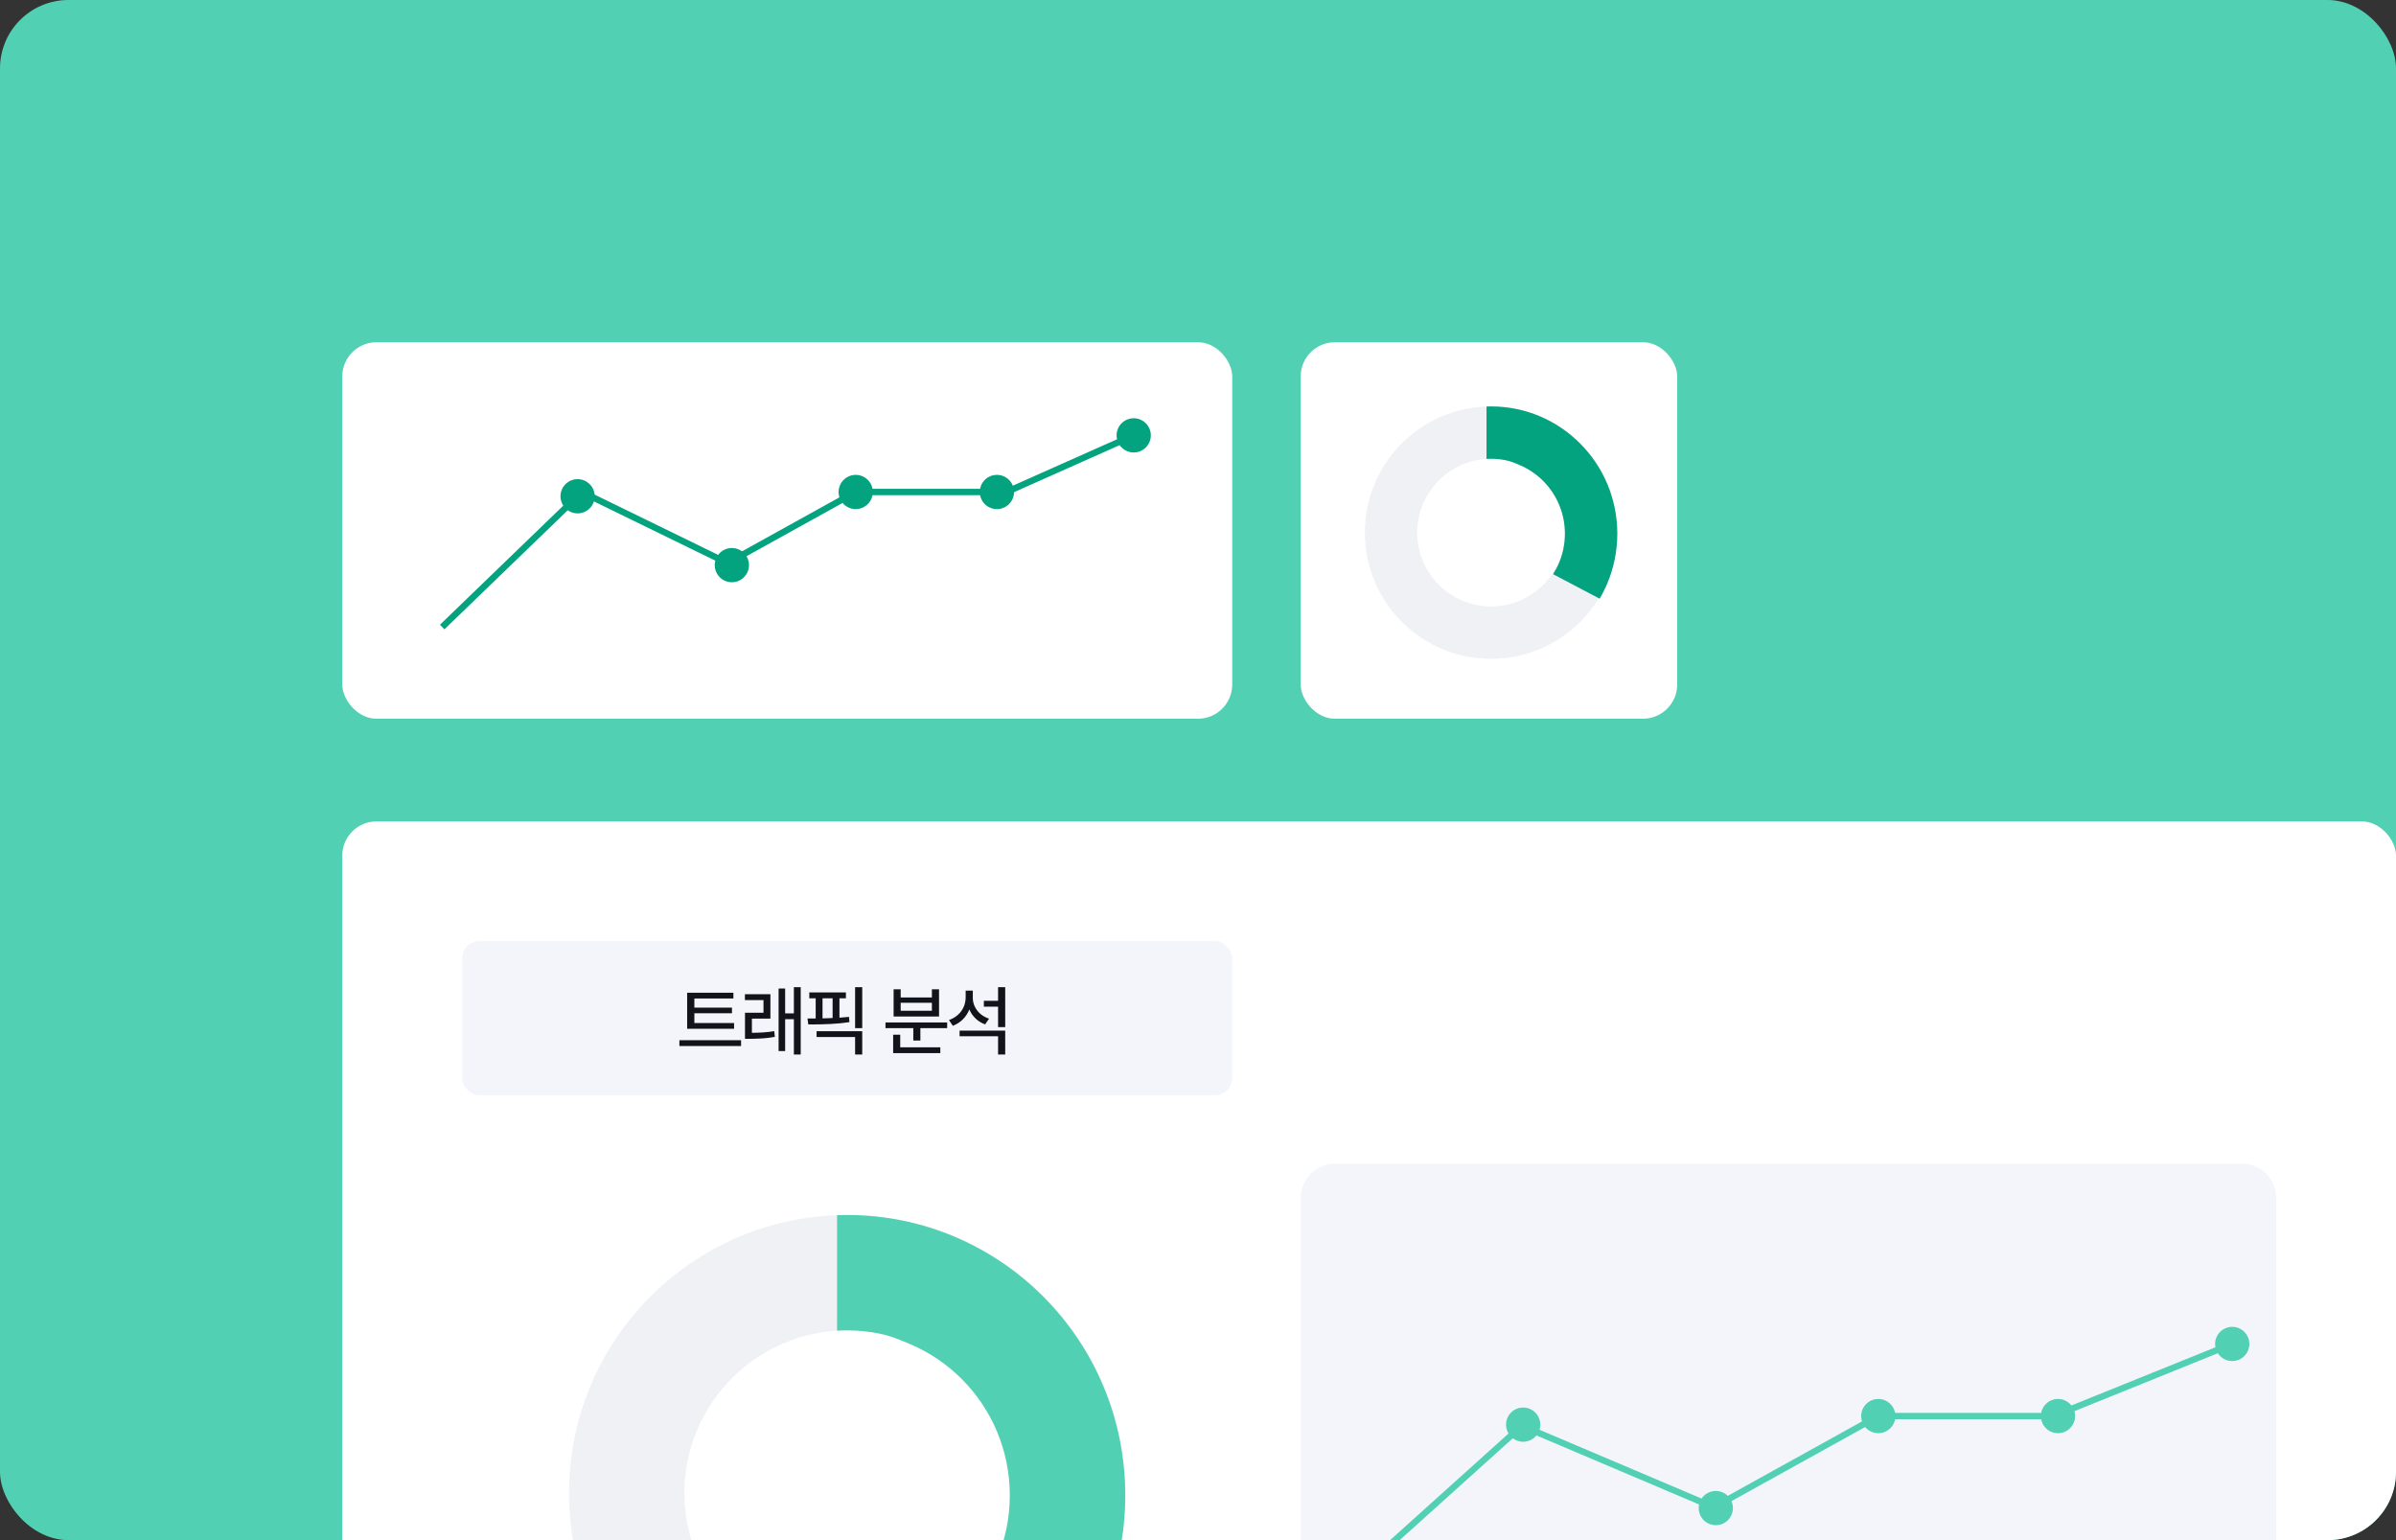
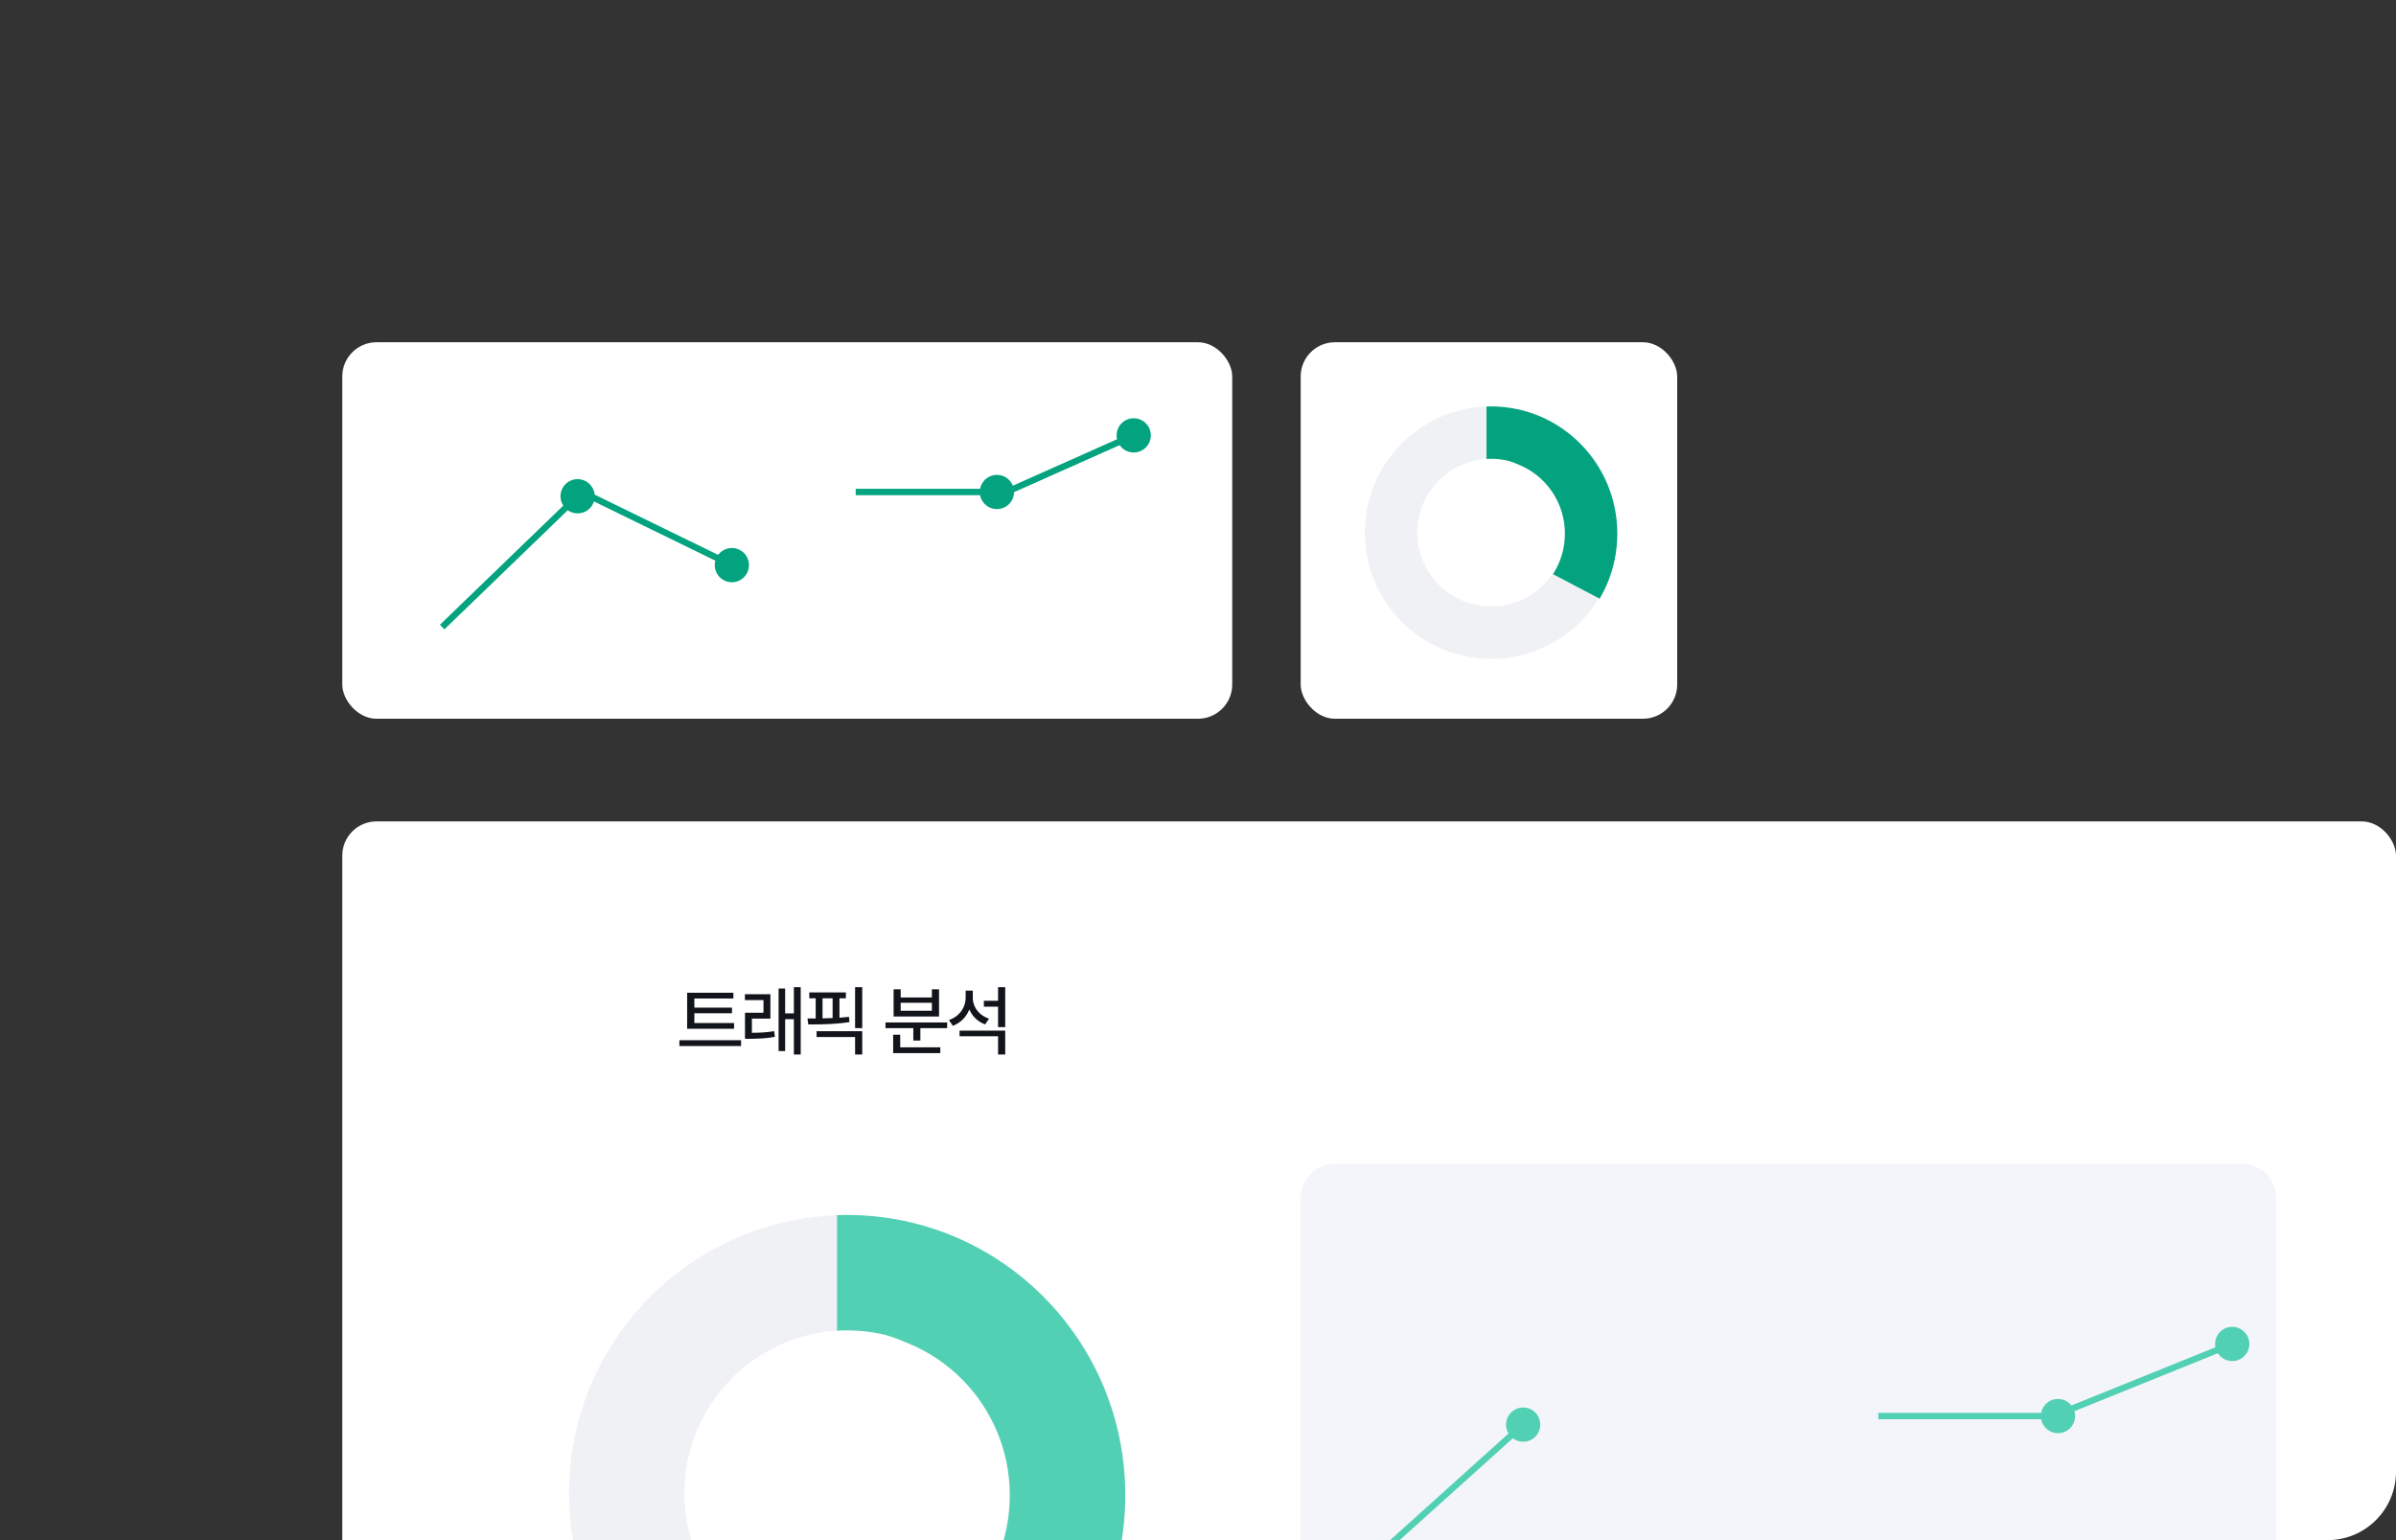
<svg xmlns="http://www.w3.org/2000/svg" width="560" height="360" viewBox="0 0 560 360" fill="none">
  <rect x="0" y="0" width="560" height="360" fill="#333333" stroke="none" />
  <g clip-path="url(#clip0_809_2357)">
-     <rect width="560" height="360" rx="16" fill="#52D0B3" />
    <rect x="80" y="192" width="480" height="280" rx="8" fill="white" />
    <rect x="80" y="80" width="208" height="88" rx="8" fill="white" />
    <rect x="304" y="80" width="88" height="88" rx="8" fill="white" />
-     <rect x="108" y="220" width="180" height="36" rx="4" fill="#F4F5FB" />
    <path d="M171.571 240.465H160.602V232.045H171.412V233.398H162.289V235.525H171.078V236.844H162.289V239.129H171.571V240.465ZM158.791 243.137H173.205V244.508H158.791V243.137ZM180.061 238.092H175.737V241.414C176.675 241.408 177.557 241.379 178.383 241.326C179.209 241.268 180.067 241.168 180.958 241.027L181.099 242.363C180.102 242.539 179.159 242.656 178.268 242.715C177.384 242.773 176.358 242.809 175.192 242.82H174.12V236.721H178.444V233.768H174.102V232.396H180.061V238.092ZM181.977 231.061H183.507V236.879H185.546V230.744H187.145V246.494H185.546V238.232H183.507V245.686H181.977V231.061ZM197.711 233.346H196.199V237.881C197.043 237.822 197.787 237.758 198.431 237.688L198.537 238.918C197.166 239.129 195.707 239.272 194.16 239.349C192.619 239.425 191.025 239.463 189.379 239.463H188.922L188.728 238.074L190.644 238.065V233.346H189.15V231.975H197.711V233.346ZM190.855 241.045H201.525V246.494H199.855V242.398H190.855V241.045ZM192.244 238.039C193.029 238.021 193.814 237.995 194.599 237.96V233.346H192.244V238.039ZM199.855 230.744H201.525V240.324H199.855V230.744ZM221.372 240.324H215.114V243.225H213.462V240.324H206.958V238.988H221.372V240.324ZM208.751 241.854H210.403V244.807H219.773V246.16H208.751V241.854ZM208.857 231.236H210.509V233.152H217.804V231.236H219.474V237.6H208.857V231.236ZM217.804 236.264V234.4H210.509V236.264H217.804ZM227.367 233.258C227.367 233.955 227.519 234.626 227.824 235.271C228.129 235.915 228.565 236.486 229.134 236.984C229.708 237.477 230.385 237.852 231.164 238.109L230.25 239.445C229.394 239.135 228.65 238.678 228.017 238.074C227.39 237.471 226.904 236.765 226.558 235.956C226.207 236.841 225.7 237.614 225.038 238.276C224.382 238.933 223.599 239.434 222.691 239.779L221.795 238.426C222.603 238.145 223.301 237.74 223.887 237.213C224.472 236.686 224.918 236.076 225.222 235.385C225.533 234.688 225.691 233.949 225.697 233.17V231.553H227.367V233.258ZM224.273 240.904H234.943V246.494H233.273V242.223H224.273V240.904ZM229.951 233.926H233.273V230.744H234.943V240.078H233.273V235.297H229.951V233.926Z" fill="#12141B" />
    <path d="M137.877 113.221C136.343 111.632 133.81 111.588 132.221 113.123C130.632 114.657 130.588 117.19 132.123 118.779C133.657 120.368 136.19 120.412 137.779 118.877C139.368 117.343 139.412 114.81 137.877 113.221ZM134.479 115.46L102.828 146.025L103.87 147.104L135.521 116.54L134.479 115.46Z" fill="#02A37E" />
    <path d="M167.458 130.343C166.489 132.329 167.314 134.723 169.299 135.692C171.285 136.66 173.68 135.836 174.648 133.85C175.617 131.864 174.792 129.47 172.806 128.501C170.821 127.533 168.426 128.357 167.458 130.343ZM135.671 115.674L170.724 132.771L171.382 131.422L136.329 114.326L135.671 115.674Z" fill="#02A37E" />
-     <path d="M203.498 113.061C202.427 111.129 199.993 110.431 198.061 111.502C196.129 112.573 195.431 115.007 196.502 116.939C197.573 118.871 200.007 119.569 201.939 118.498C203.871 117.427 204.569 114.993 203.498 113.061ZM199.636 114.344L169.899 130.828L170.627 132.139L200.364 115.656L199.636 114.344Z" fill="#02A37E" />
    <path d="M229 115C229 117.209 230.791 119 233 119C235.209 119 237 117.209 237 115C237 112.791 235.209 111 233 111C230.791 111 229 112.791 229 115ZM200 115.75H233V114.25H200V115.75Z" fill="#02A37E" />
    <path d="M261.32 103.391C262.218 105.409 264.583 106.317 266.601 105.418C268.619 104.52 269.527 102.155 268.628 100.137C267.73 98.119 265.365 97.212 263.347 98.11C261.329 99.009 260.421 101.373 261.32 103.391ZM233.305 116.685L265.279 102.449L264.669 101.079L232.695 115.315L233.305 116.685Z" fill="#02A37E" />
    <path d="M348.499 154C346.502 154 344.51 153.8 342.554 153.401C338.781 152.628 335.196 151.119 332.006 148.962C327.263 145.76 323.551 141.252 321.318 135.983C320.564 134.198 319.988 132.343 319.599 130.445C318.8 126.522 318.8 122.477 319.599 118.554C320.372 114.78 321.88 111.196 324.038 108.005C327.24 103.263 331.748 99.55 337.017 97.318C338.801 96.564 340.656 95.988 342.554 95.6C346.477 94.8 350.521 94.8 354.445 95.6C358.218 96.372 361.802 97.88 364.993 100.038C369.735 103.24 373.448 107.748 375.68 113.017C376.435 114.802 377.01 116.657 377.399 118.555C378.198 122.478 378.198 126.523 377.399 130.446C376.626 134.22 375.118 137.804 372.961 140.995C369.759 145.738 365.251 149.451 359.982 151.683C358.198 152.437 356.343 153.013 354.445 153.402C352.488 153.801 350.496 154.001 348.499 154ZM348.499 107.242C345.06 107.237 341.699 108.263 338.85 110.19C336.076 112.063 333.904 114.7 332.598 117.783C331.479 120.427 331.038 123.309 331.316 126.167C331.593 129.026 332.58 131.769 334.188 134.149C336.061 136.923 338.698 139.095 341.78 140.401C344.424 141.521 347.307 141.962 350.165 141.684C353.023 141.406 355.766 140.419 358.145 138.812C360.92 136.939 363.092 134.301 364.398 131.219C365.517 128.575 365.958 125.692 365.68 122.834C365.403 119.976 364.415 117.232 362.808 114.853C360.935 112.078 358.298 109.906 355.216 108.6C353.091 107.7 350.806 107.238 348.499 107.242Z" fill="#EFF1F4" />
    <path d="M362.986 134.209C363.533 133.357 364.006 132.459 364.398 131.525C364.84 130.473 365.177 129.379 365.404 128.259C365.872 125.945 365.872 123.559 365.404 121.244C365.177 120.125 364.84 119.031 364.398 117.978C363.964 116.943 363.431 115.952 362.807 115.021C362.187 114.096 361.481 113.234 360.699 112.445C359.916 111.656 359.061 110.944 358.144 110.319C357.22 109.69 356.237 109.152 355.21 108.714C354.167 108.269 353.134 107.829 352.024 107.6C350.913 107.37 349.716 107.238 348.548 107.238C348.193 107.238 347.785 107.249 347.431 107.27V95.019C347.785 95.006 348.139 95 348.494 95C350.491 94.999 352.483 95.202 354.44 95.605C356.339 95.996 358.194 96.577 359.979 97.338C361.733 98.087 363.411 99.005 364.99 100.08C366.557 101.148 368.02 102.365 369.358 103.714C370.695 105.062 371.901 106.537 372.961 108.117C374.027 109.708 374.937 111.401 375.68 113.169C376.435 114.969 377.011 116.84 377.4 118.754C378.2 122.71 378.2 126.789 377.4 130.745C377.012 132.66 376.436 134.53 375.681 136.33C375.16 137.573 374.554 138.778 373.87 139.938L362.986 134.209Z" fill="#02A37E" />
    <path d="M197.999 414C193.599 414.001 189.21 413.558 184.899 412.679C176.585 410.976 168.688 407.653 161.658 402.899C151.207 395.844 143.027 385.91 138.108 374.301C136.446 370.369 135.177 366.282 134.321 362.1C132.56 353.454 132.56 344.543 134.321 335.898C136.024 327.583 139.347 319.686 144.101 312.655C151.156 302.206 161.089 294.026 172.699 289.108C176.631 287.446 180.717 286.177 184.899 285.321C193.544 283.56 202.456 283.56 211.101 285.321C219.415 287.024 227.312 290.347 234.342 295.101C244.793 302.156 252.973 312.09 257.892 323.699C259.554 327.631 260.823 331.718 261.679 335.9C263.44 344.546 263.44 353.457 261.679 362.102C259.976 370.417 256.653 378.314 251.899 385.345C244.845 395.795 234.911 403.976 223.302 408.895C219.37 410.557 215.283 411.826 211.101 412.682C206.789 413.561 202.399 414.002 197.999 414ZM197.999 310.975C190.422 310.962 183.016 313.225 176.739 317.469C170.626 321.596 165.841 327.407 162.963 334.199C160.496 340.026 159.525 346.376 160.137 352.674C160.748 358.972 162.924 365.017 166.466 370.26C170.592 376.373 176.403 381.159 183.195 384.037C189.021 386.503 195.372 387.475 201.669 386.863C207.967 386.252 214.012 384.076 219.255 380.534C225.368 376.407 230.153 370.596 233.031 363.804C235.497 357.978 236.469 351.627 235.857 345.329C235.246 339.032 233.07 332.986 229.528 327.743C225.402 321.63 219.591 316.844 212.799 313.967C208.117 311.984 203.083 310.966 197.999 310.975Z" fill="#EFF1F4" />
    <path d="M229.917 370.392C231.123 368.516 232.164 366.538 233.029 364.479C234.001 362.16 234.744 359.75 235.245 357.283C236.276 352.183 236.276 346.926 235.245 341.826C234.744 339.36 234.001 336.949 233.029 334.63C232.072 332.349 230.897 330.166 229.522 328.113C228.157 326.077 226.601 324.176 224.877 322.438C223.153 320.699 221.268 319.131 219.247 317.753C217.211 316.367 215.047 315.183 212.784 314.218C210.484 313.238 208.208 312.268 205.762 311.762C203.315 311.257 200.678 310.965 198.104 310.965C197.322 310.965 196.422 310.989 195.642 311.036V284.042C196.422 284.014 197.202 284 197.984 284C202.385 283.999 206.775 284.445 211.087 285.332C215.27 286.196 219.358 287.475 223.291 289.151C227.156 290.801 230.854 292.824 234.333 295.193C237.786 297.547 241.009 300.228 243.957 303.2C246.903 306.171 249.561 309.42 251.895 312.901C254.244 316.408 256.251 320.137 257.888 324.034C259.551 328 260.821 332.121 261.678 336.339C263.439 345.057 263.439 354.043 261.678 362.761C260.822 366.979 259.553 371.101 257.89 375.066C256.741 377.804 255.407 380.46 253.9 383.016L229.917 370.392Z" fill="#52D0B3" />
    <path d="M304 280C304 275.582 307.582 272 312 272H524C528.418 272 532 275.582 532 280V375C532 379.418 528.418 383 524 383H312C307.582 383 304 379.418 304 375V280Z" fill="#F4F5FB" />
    <path d="M358.973 330.323C357.494 328.682 354.965 328.549 353.323 330.027C351.682 331.506 351.549 334.035 353.027 335.677C354.506 337.318 357.035 337.451 358.677 335.973C360.318 334.494 360.451 331.965 358.973 330.323ZM355.498 332.443L313.882 369.914L314.886 371.029L356.502 333.557L355.498 332.443Z" fill="#52D0B3" />
-     <path d="M397.34 350.942C396.477 352.976 397.426 355.324 399.459 356.187C401.493 357.051 403.841 356.102 404.704 354.068C405.568 352.035 404.619 349.686 402.585 348.823C400.552 347.96 398.203 348.909 397.34 350.942ZM354.704 333.659L400.729 353.196L401.315 351.815L355.29 332.278L354.704 333.659Z" fill="#52D0B3" />
-     <path d="M442.498 329.061C441.427 327.129 438.993 326.431 437.061 327.502C435.129 328.573 434.431 331.007 435.502 332.939C436.573 334.871 439.007 335.569 440.939 334.498C442.871 333.427 443.569 330.993 442.498 329.061ZM438.636 330.344L401.028 351.191L401.755 352.503L439.364 331.656L438.636 330.344Z" fill="#52D0B3" />
    <path d="M477 331C477 333.209 478.791 335 481 335C483.209 335 485 333.209 485 331C485 328.791 483.209 327 481 327C478.791 327 477 328.791 477 331ZM439 331.75H481V330.25H439V331.75Z" fill="#52D0B3" />
    <path d="M518.015 315.641C518.842 317.689 521.173 318.679 523.222 317.851C525.27 317.024 526.26 314.693 525.432 312.644C524.604 310.596 522.273 309.606 520.225 310.434C518.177 311.262 517.187 313.593 518.015 315.641ZM480.281 331.695L522.004 314.838L521.442 313.447L479.719 330.305L480.281 331.695Z" fill="#52D0B3" />
  </g>
  <defs>
    <clipPath id="clip0_809_2357">
      <rect width="560" height="360" rx="16" fill="white" />
    </clipPath>
  </defs>
</svg>